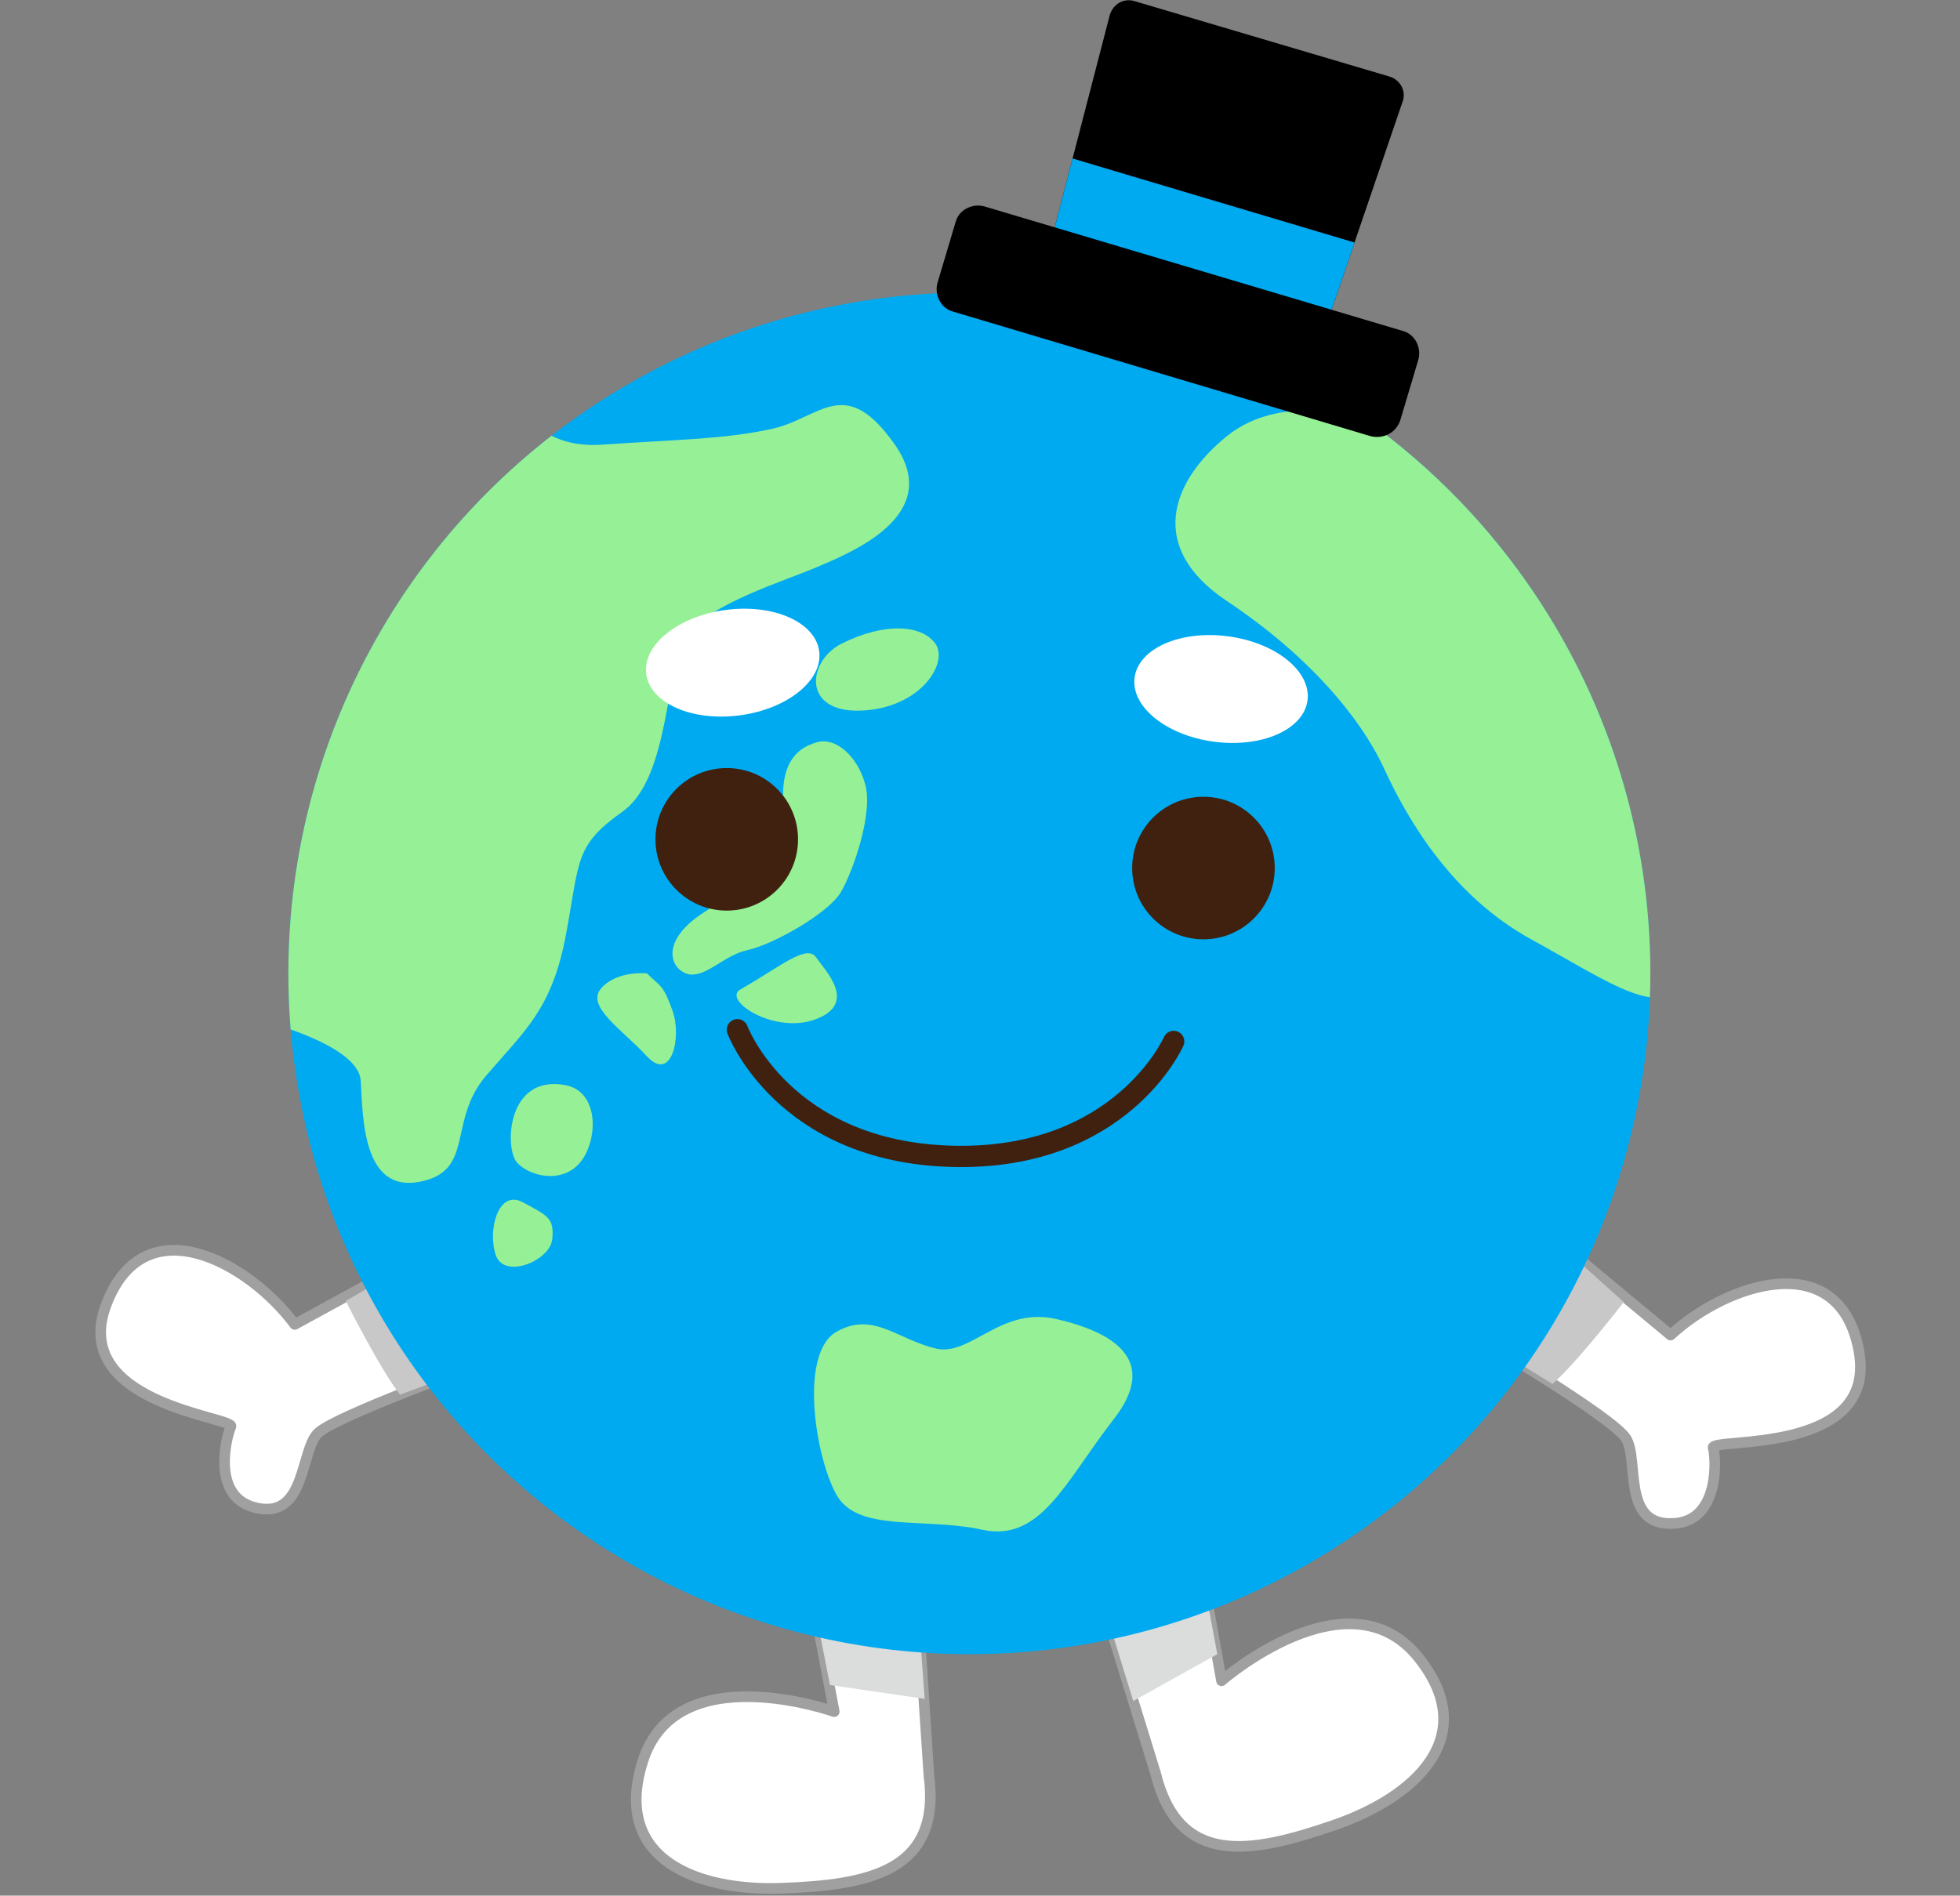
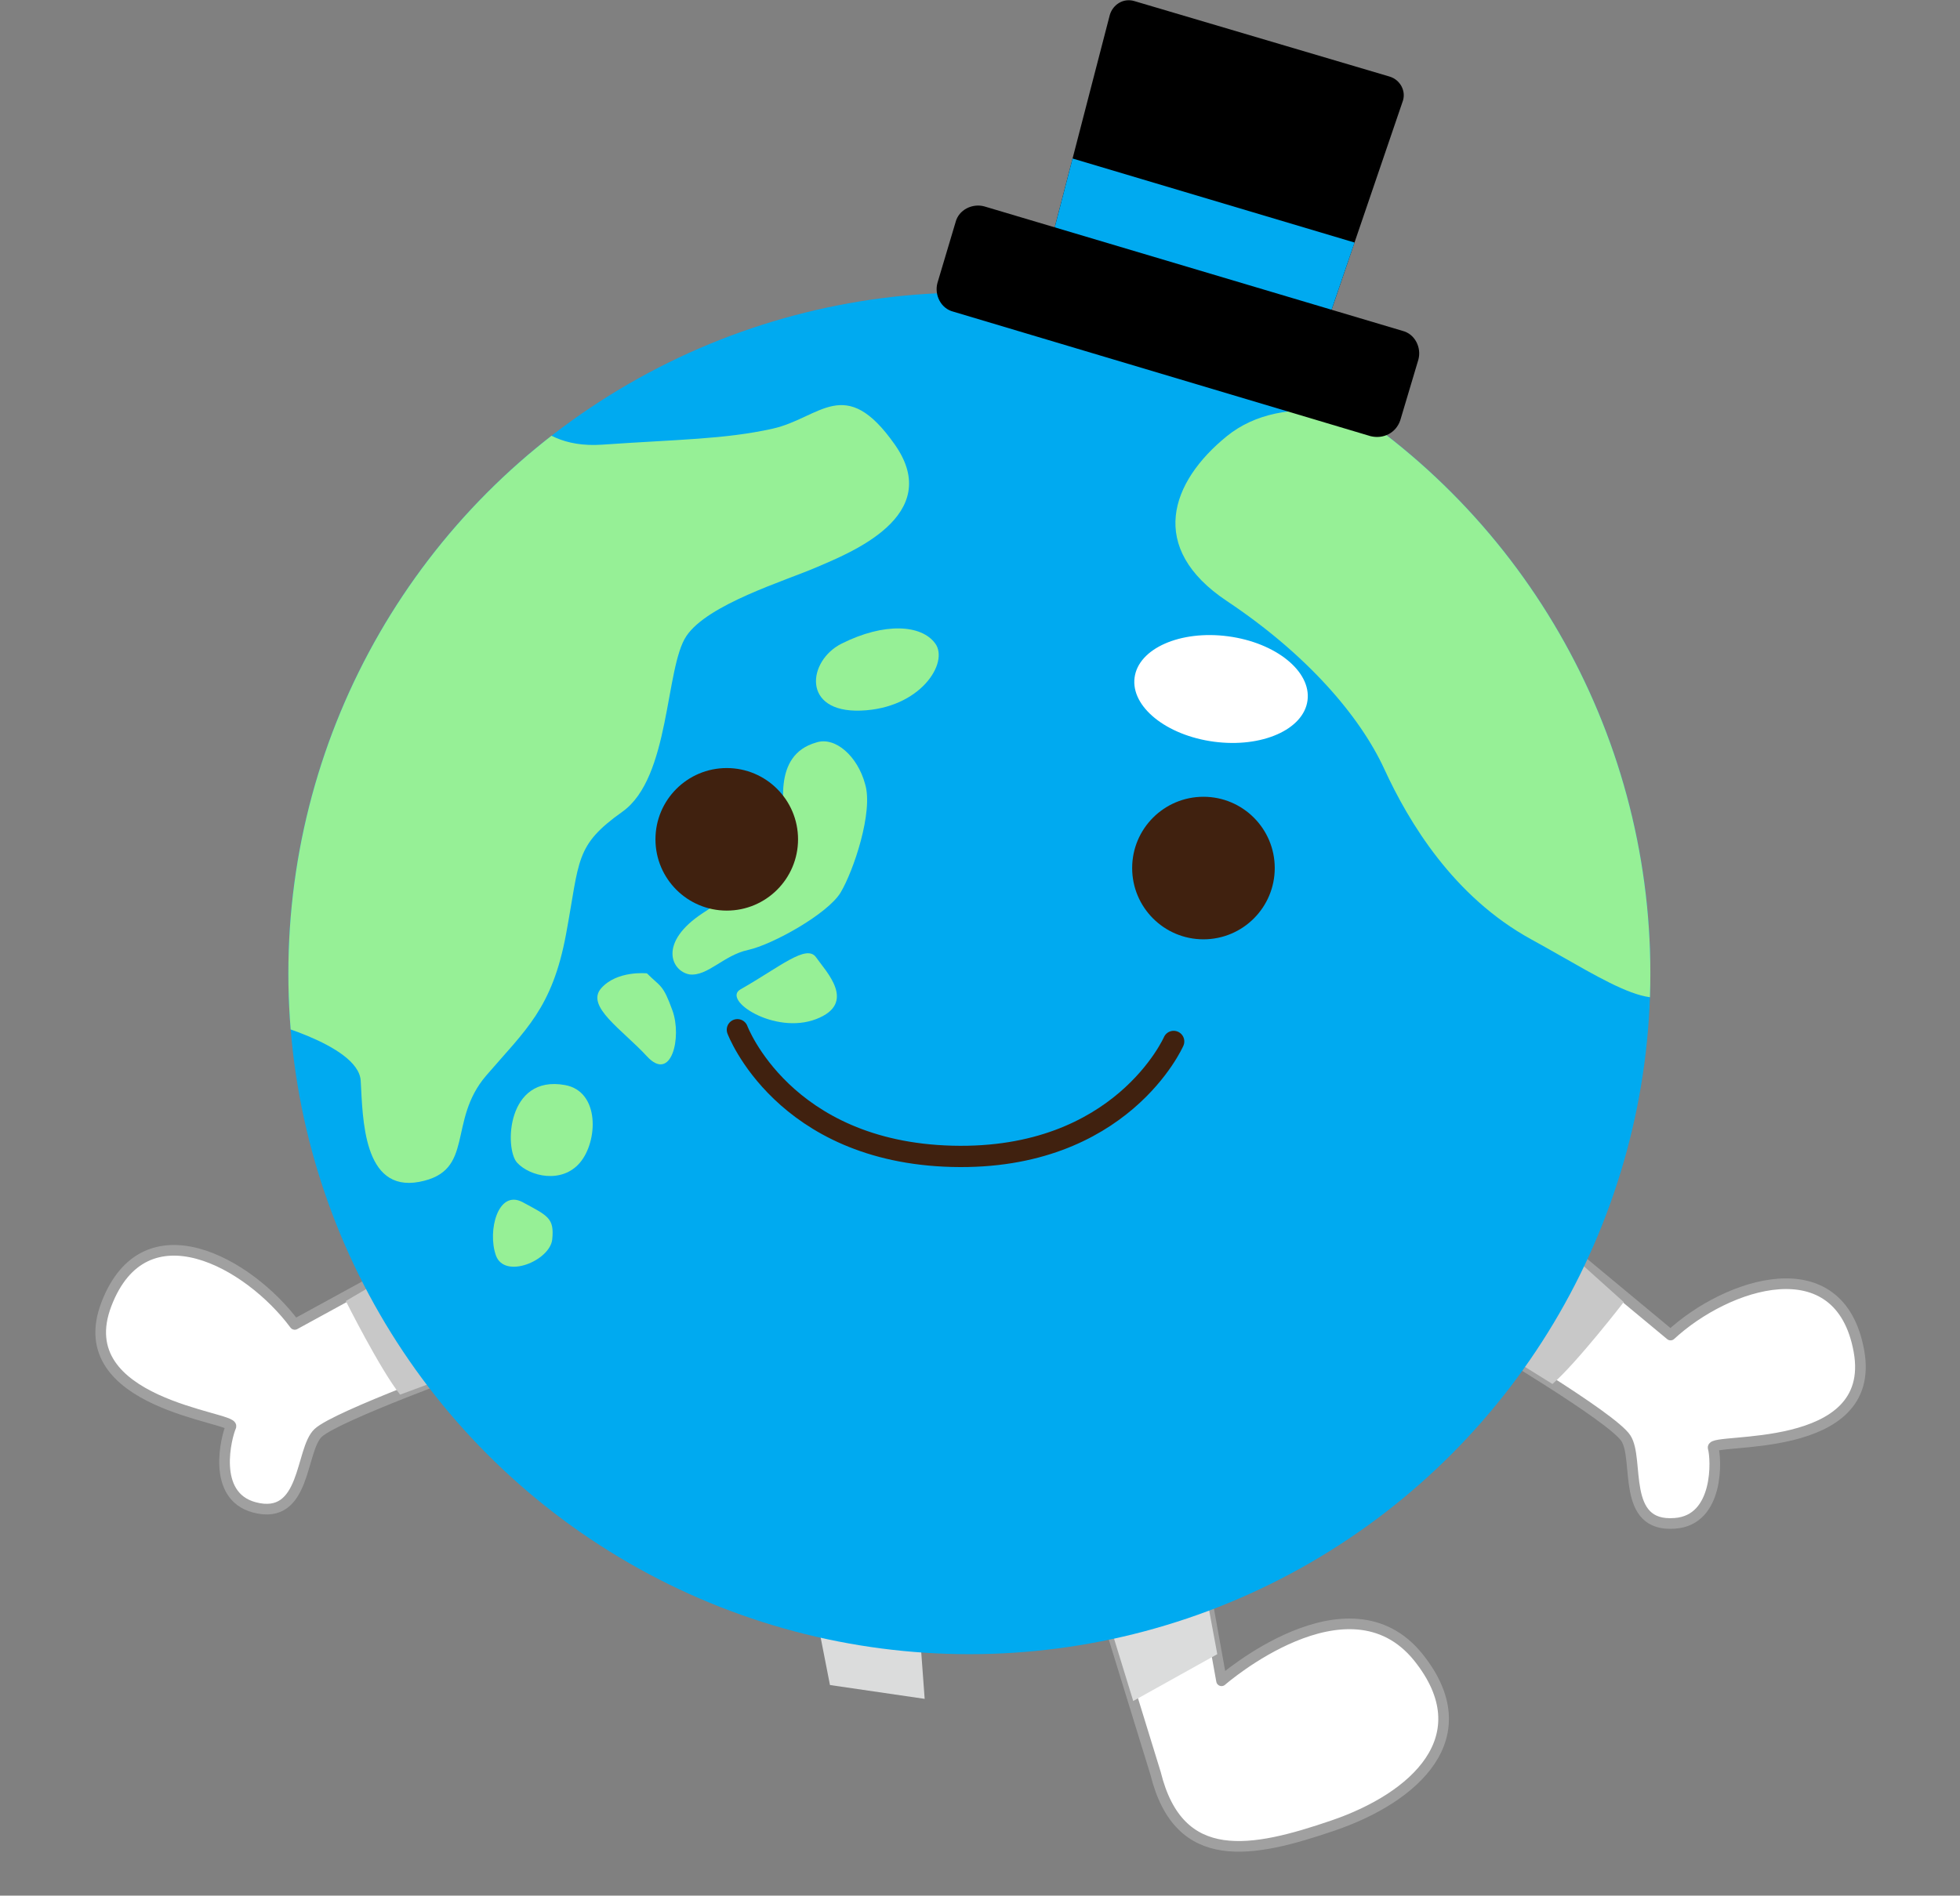
<svg xmlns="http://www.w3.org/2000/svg" xmlns:xlink="http://www.w3.org/1999/xlink" version="1.1" id="レイヤー_1" x="0px" y="0px" viewBox="0 0 184.2 178.2" style="enable-background:new 0 0 184.2 178.2;" xml:space="preserve">
  <rect x="0" y="0" width="184.2" height="178.2" fill="#808080" stroke="none" />
  <style type="text/css">
	.st0{fill:#FFFFFF;stroke:#A0A0A0;stroke-linecap:round;stroke-linejoin:round;stroke-miterlimit:10;}
	.st1{fill:#DBDCDC;}
	.st2{fill:#C8C8C8;}
	.st3{fill:#00AAF0;}
	.st4{clip-path:url(#SVGID_2_);fill:#96F096;}
	.st5{fill:#40210F;}
	.st6{fill:none;stroke:#40210F;stroke-width:2;stroke-linecap:round;stroke-linejoin:round;stroke-miterlimit:10;}
	.st7{fill:#FFFFFF;}
</style>
  <g>
    <g>
-       <path class="st0" d="M76.1,148.7l2.3,12.2c0,0-14.9-5.3-18,4.7c-2.9,9.2,5.1,12.2,13.1,11.9s15-1.5,13.8-10.6l-1.1-16.6    L76.1,148.7z" />
      <polygon class="st1" points="78,158.4 86.9,159.7 86.2,150.2 76.1,148.7   " />
    </g>
    <g>
      <path class="st0" d="M112.6,145.8l2.2,12.2c0,0,11.9-10.4,18.5-2.2c6,7.5-0.4,13.2-8,15.8c-7.6,2.6-14.5,4-16.7-4.9l-4.9-15.9    L112.6,145.8z" />
      <polygon class="st1" points="114.4,155.5 106.5,159.9 103.7,150.8 112.6,145.8   " />
    </g>
    <g>
      <path class="st0" d="M44.9,128.3c0,0-13.3,4.8-15,6.4s-1.1,8.3-6,7c-4.1-1.1-2.6-6.7-2.2-7.6c0.4-0.9-15.3-2.1-11.7-11.5    s13.4-3.9,17.7,1.9l12.8-7L44.9,128.3z" />
      <path class="st2" d="M32.5,122.3c0,0,3.2,6.4,5.1,8.8l7.3-2.7l-4.4-10.8L32.5,122.3z" />
    </g>
    <g>
      <path class="st0" d="M139.3,126c0,0,12.2,7.2,13.5,9.2s-0.5,8.4,4.6,8c4.2-0.3,3.9-6.1,3.6-7.1s15.5,0.8,13.7-9.1    c-1.8-9.9-12.4-6.4-17.7-1.5l-11.2-9.3L139.3,126z" />
      <path class="st2" d="M152.6,122.4c0,0-4.4,5.7-6.7,7.7l-6.6-4.1l6.4-9.8L152.6,122.4z" />
    </g>
    <g>
      <circle class="st3" cx="91.1" cy="91.5" r="64" />
      <g>
        <defs>
          <circle id="SVGID_1_" cx="91.1" cy="91.5" r="64" />
        </defs>
        <clipPath id="SVGID_2_">
          <use xlink:href="#SVGID_1_" style="overflow:visible;" />
        </clipPath>
        <path class="st4" d="M48.1,36.3c0,0,1.3,6,8.5,5.5s11.5-0.5,16-1.5s6.8-5.2,11.5,1.5S79.8,52,76.8,53.3s-10.3,3.5-12.3,6.5     c-2,3-1.5,13.3-6,16.5s-4,4.5-5.3,11.5s-3.8,9-7.5,13.3s-1,9-6.3,10s-5.3-6-5.5-9.5s-9.8-5.8-9.8-5.8S17.1,53.5,48.1,36.3z" />
        <path class="st4" d="M79.1,60.5c-3.2,1.6-3.8,6.5,1.8,6.3s8.3-4.5,7-6.3S83.1,58.5,79.1,60.5z" />
        <path class="st4" d="M76.7,69.8c1.8-0.6,3.9,1.3,4.6,3.9c0.8,2.6-1.1,8.2-2.3,10.2s-6.4,4.9-8.7,5.4s-3.8,2.5-5.5,2.3     c-1.7-0.3-3-3,1.3-5.8s8-5.3,7.8-7.5S72.5,71,76.7,69.8z" />
        <path class="st4" d="M69.6,93c3.7-2.1,6.2-4.3,7.1-3s3.9,4.3,0,5.8S67.8,94,69.6,93z" />
        <path class="st4" d="M60.8,91.5c1.3,1.3,1.5,1,2.4,3.5c0.9,2.5-0.1,6.8-2.4,4.3s-5.8-4.7-4.3-6.4S60.8,91.5,60.8,91.5z" />
        <path class="st4" d="M53.1,102c3.3,0.6,3.1,5.3,1.4,7.3s-4.7,1.3-5.9,0S47.6,101,53.1,102z" />
        <path class="st4" d="M49.1,113c2.4,1.3,3,1.5,2.8,3.5s-4.5,3.8-5.3,1.5S46.8,111.8,49.1,113z" />
-         <path class="st4" d="M88.1,126.8c3.2,0.6,6-4,11.2-2.8s9.8,3.8,5.3,9.5c-4.5,5.8-6.8,11.5-12.3,10.3s-11.7,0.3-13.7-3.3     s-3.5-13.3,0-15.3S84.4,126,88.1,126.8z" />
        <path class="st4" d="M135.1,43c-5.5-4.4-14.5-6.3-19.8-2s-7.5,10.5,0,15.5s12.5,10.8,14.8,15.8s6.5,12,13.8,16s13,8.2,14.3,3.2     C159.3,86.5,150.3,55.3,135.1,43z" />
      </g>
    </g>
    <circle class="st5" cx="68.3" cy="78.9" r="6.7" />
    <circle class="st5" cx="113.1" cy="81.6" r="6.7" />
    <path class="st6" d="M110.3,97.9c0,0-4.9,11.2-20.8,10.8c-15.9-0.4-20.2-11.9-20.2-11.9" />
    <g>
      <path d="M124.6,30.7L98.7,23l5.6-21.6c0.3-1,1.3-1.6,2.3-1.3l24,7.1c1,0.3,1.6,1.4,1.2,2.4L124.6,30.7z" />
      <polygon class="st3" points="100.8,14.9 98.7,23 124.6,30.7 127.3,22.8   " />
      <path d="M128.8,41L89.6,29.3c-1.2-0.3-1.8-1.6-1.5-2.7l1.7-5.7c0.3-1.2,1.6-1.8,2.7-1.5l39.3,11.7c1.2,0.3,1.8,1.6,1.5,2.7    l-1.7,5.7C131.2,40.7,130,41.3,128.8,41z" />
    </g>
-     <ellipse transform="matrix(0.991 -0.131 0.131 0.991 -7.58 9.578)" class="st7" cx="68.9" cy="62.3" rx="8.2" ry="5" />
    <ellipse transform="matrix(0.131 -0.991 0.991 0.131 35.498 170.048)" class="st7" cx="114.8" cy="64.8" rx="5" ry="8.2" />
  </g>
</svg>